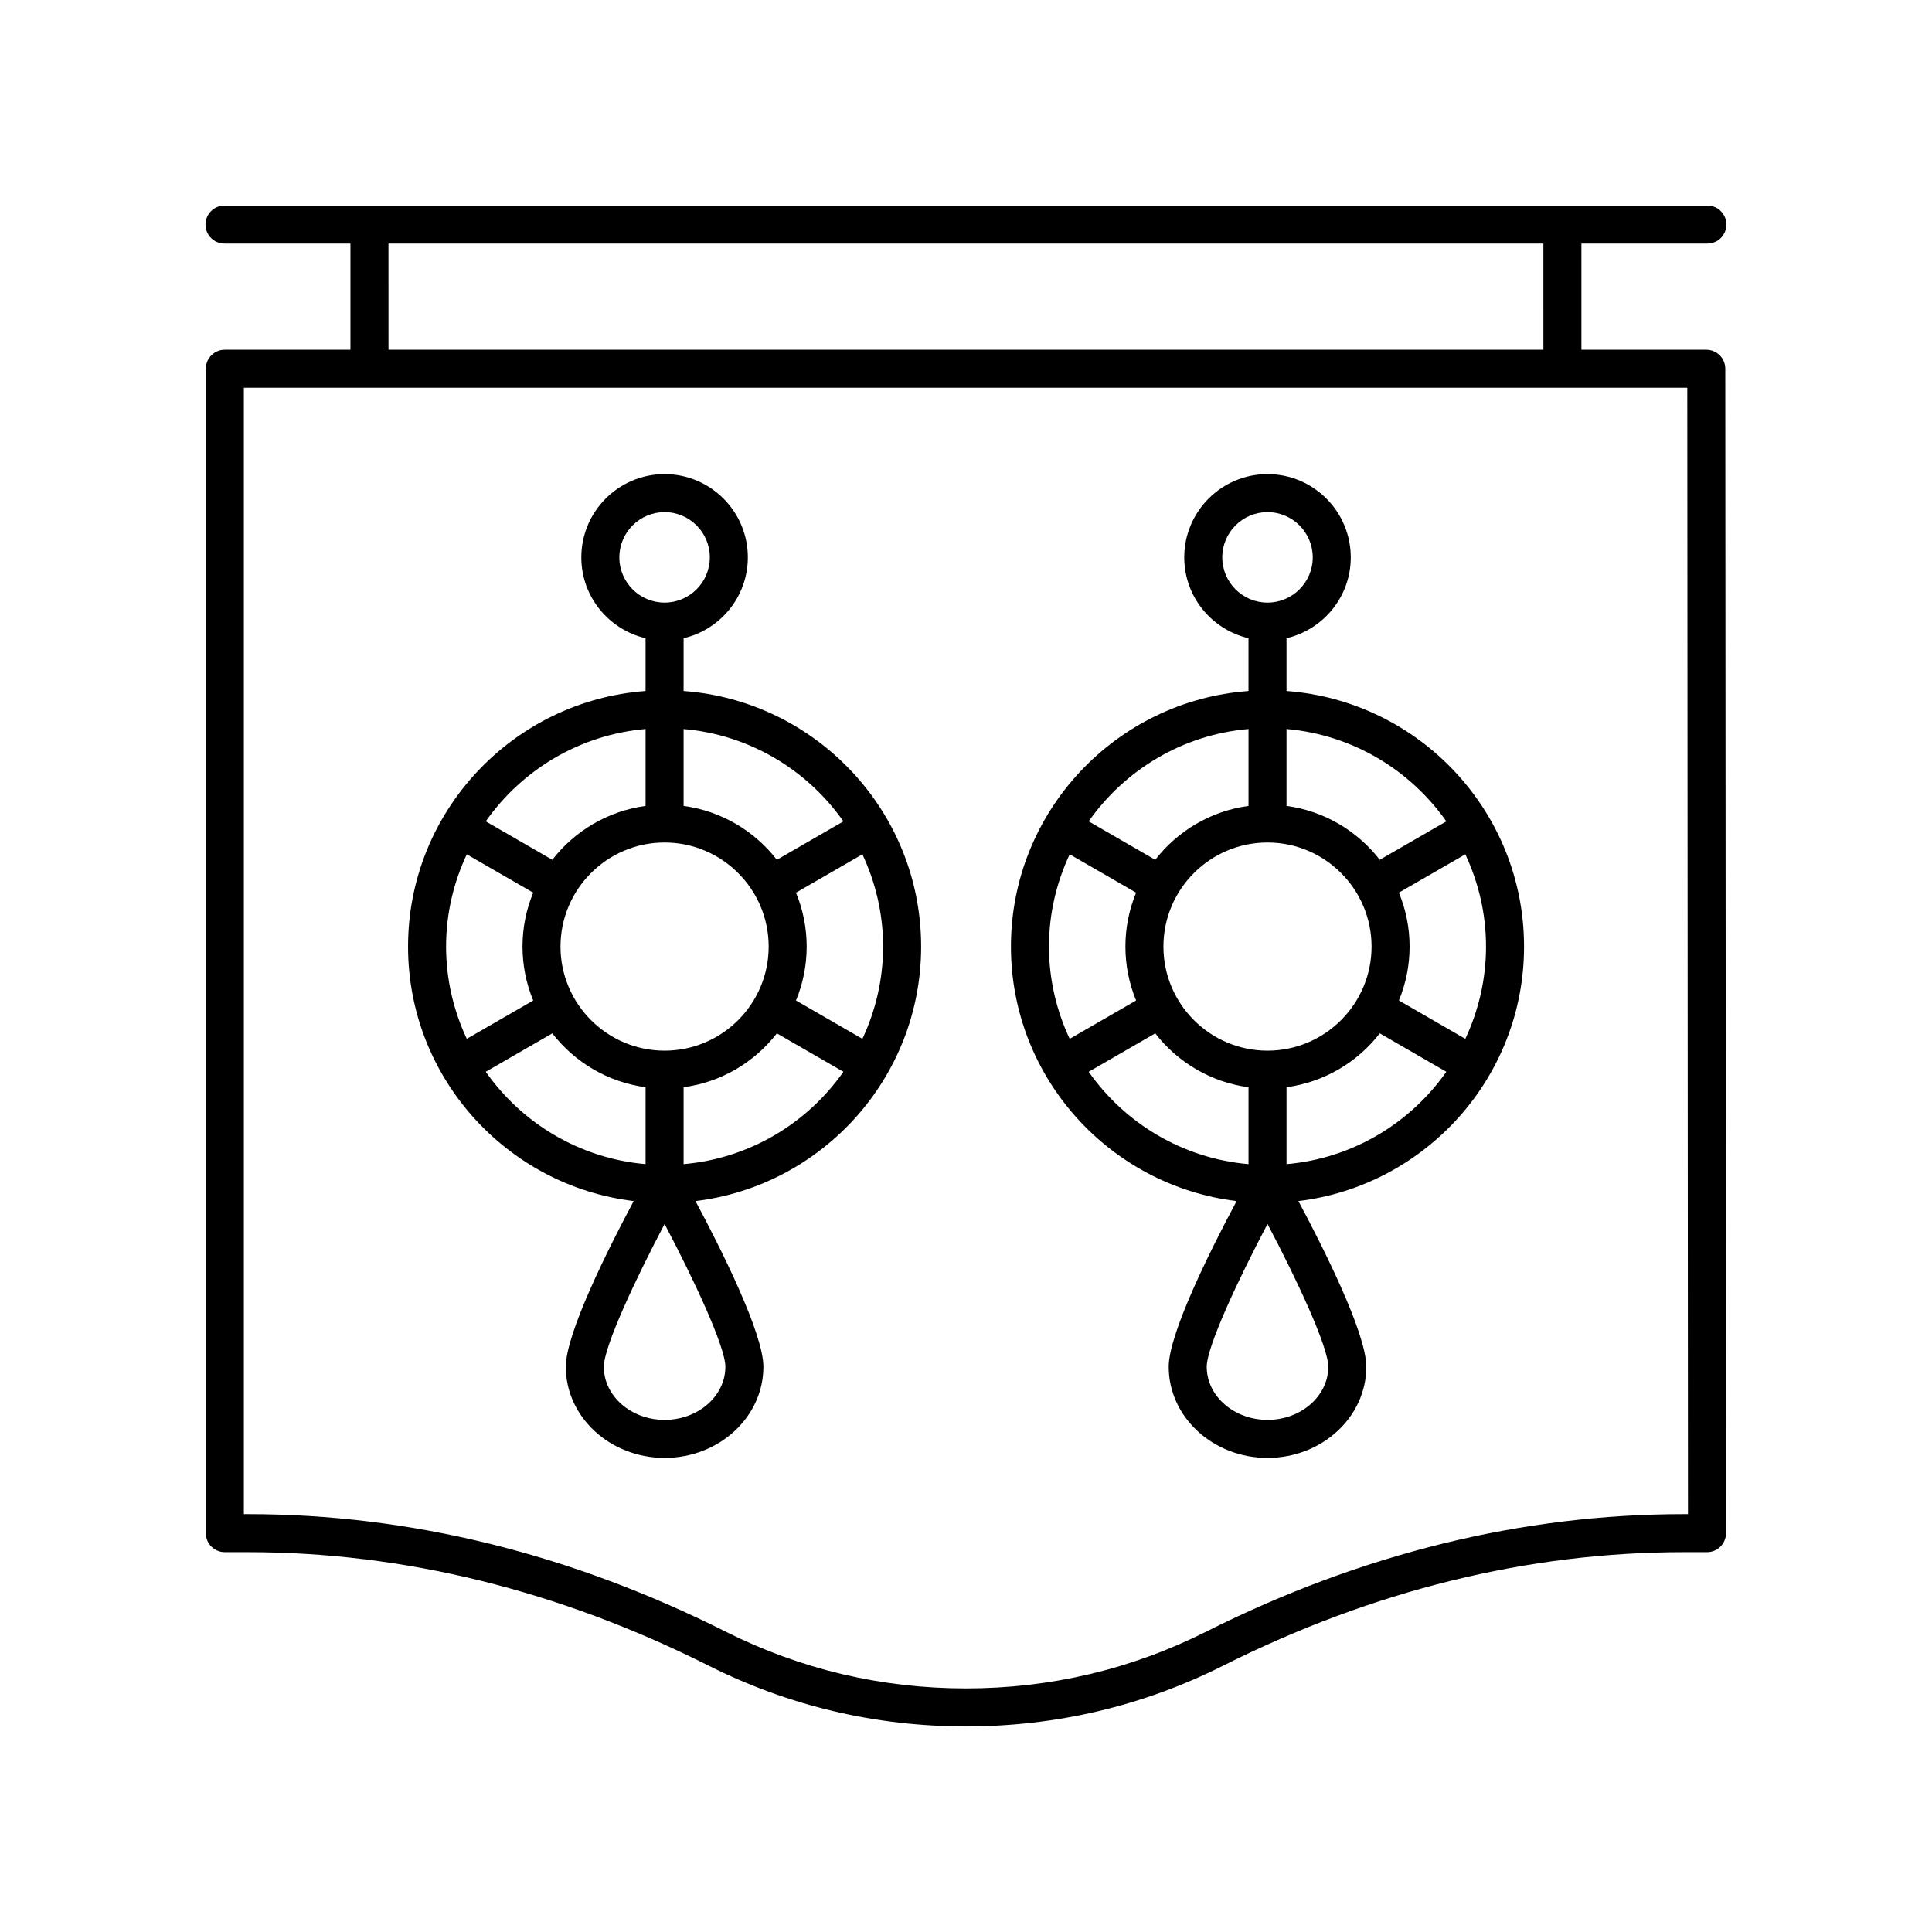
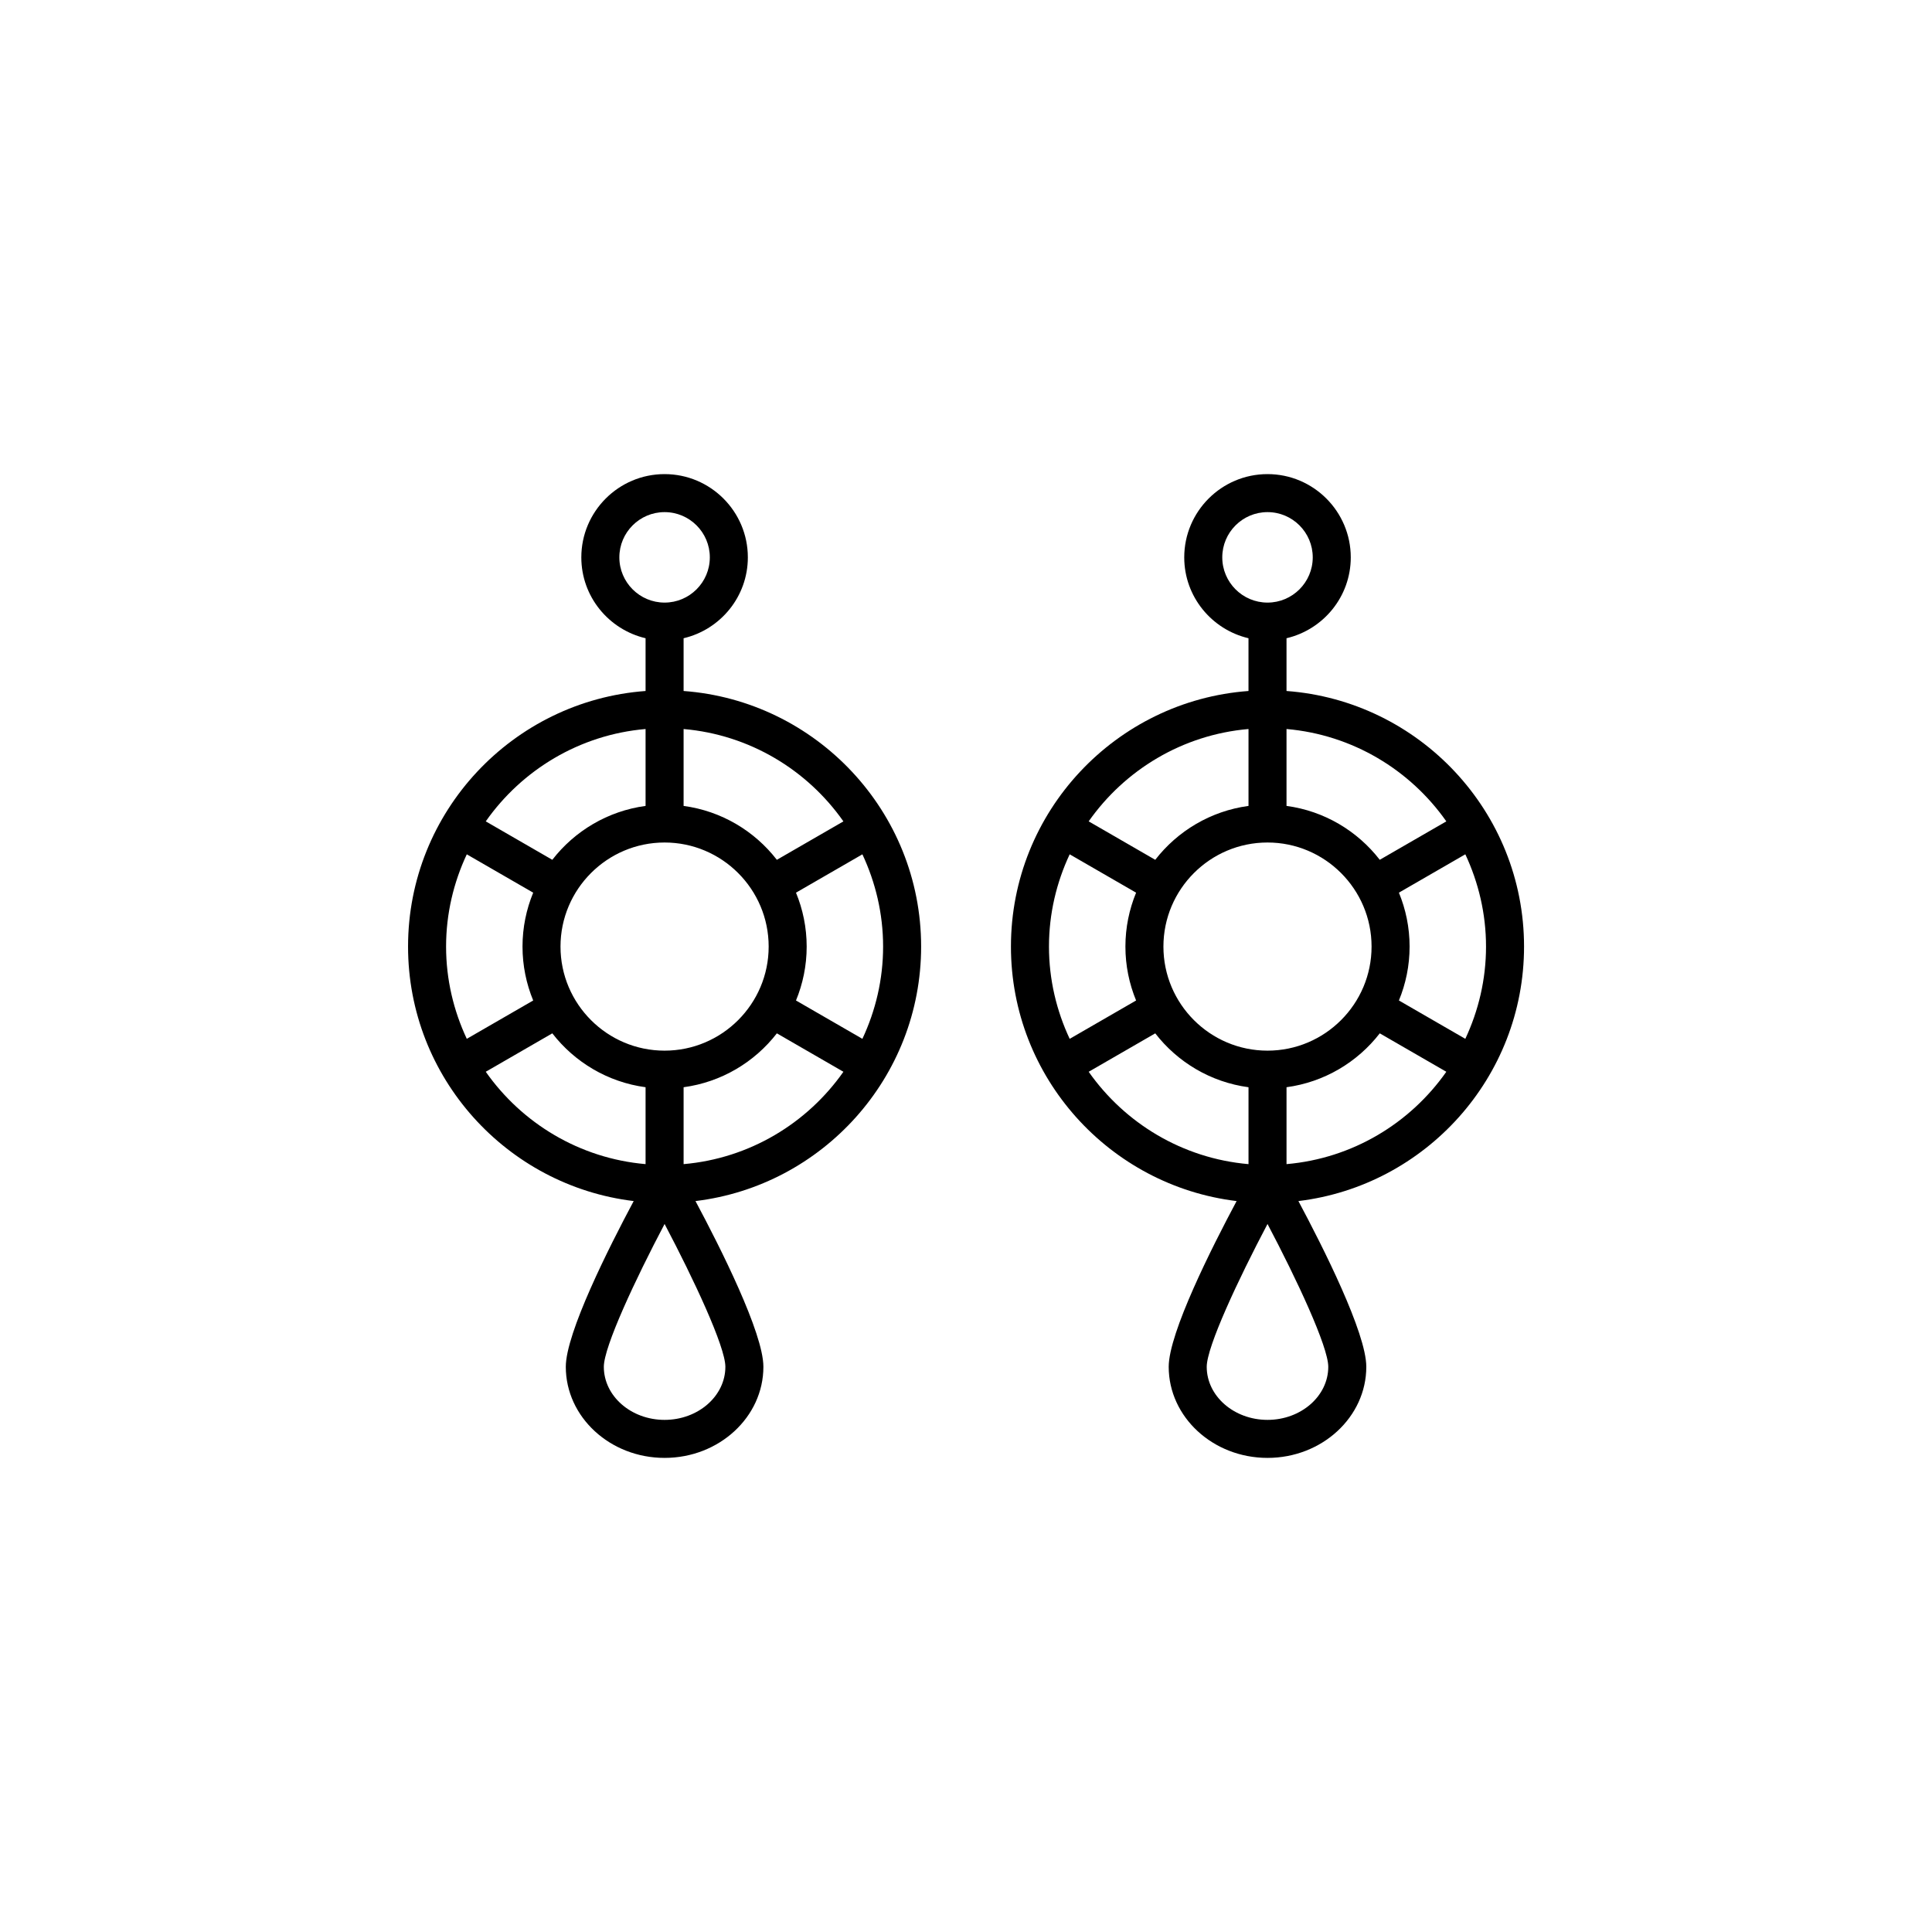
<svg xmlns="http://www.w3.org/2000/svg" fill="#000000" width="800px" height="800px" version="1.1" viewBox="144 144 512 512">
  <g>
    <path d="m325.16 327.12v-13.98c9.738-2.293 17.027-11.004 17.027-21.43 0-12.168-9.898-22.066-22.066-22.066-12.168 0-22.066 9.898-22.066 22.066 0 10.426 7.289 19.137 17.027 21.43v13.98c-35.133 2.594-62.945 31.945-62.945 67.734 0 34.711 26.164 63.379 59.797 67.441-6.527 12.215-17.992 34.945-17.992 43.922 0 13.312 11.742 24.141 26.18 24.141 14.441 0 26.184-10.828 26.184-24.141 0-8.98-11.469-31.707-17.996-43.922 33.633-4.062 59.797-32.734 59.797-67.441 0-35.789-27.812-65.137-62.945-67.734zm42.352 34.555-17.637 10.184c-5.918-7.641-14.688-12.934-24.715-14.281v-20.379c17.5 1.516 32.777 10.84 42.352 24.477zm10.52 33.18c0 8.742-2.004 17.008-5.488 24.445l-17.598-10.16c1.816-4.41 2.832-9.227 2.832-14.285 0-5.059-1.016-9.879-2.832-14.289l17.598-10.16c3.484 7.441 5.488 15.707 5.488 24.449zm-57.91 27.578c-15.207 0-27.582-12.367-27.582-27.578 0-15.207 12.375-27.582 27.582-27.582 15.207 0 27.582 12.375 27.582 27.582 0 15.207-12.375 27.578-27.582 27.578zm-57.906-27.578c0-8.742 2.004-17.008 5.488-24.449l17.598 10.16c-1.816 4.41-2.832 9.23-2.832 14.289 0 5.055 1.016 9.875 2.832 14.285l-17.598 10.16c-3.484-7.438-5.488-15.703-5.488-24.445zm45.918-103.15c0-6.613 5.379-11.988 11.988-11.988 6.613 0 11.988 5.379 11.988 11.988 0 6.613-5.379 11.988-11.988 11.988-6.613 0.004-11.988-5.375-11.988-11.988zm6.949 45.492v20.379c-10.023 1.352-18.797 6.644-24.715 14.281l-17.637-10.184c9.578-13.637 24.852-22.961 42.352-24.477zm-42.352 90.832 17.637-10.184c5.918 7.641 14.691 12.934 24.715 14.281v20.379c-17.5-1.516-32.777-10.84-42.352-24.477zm47.391 92.254c-8.879 0-16.102-6.312-16.102-14.066 0-5.324 8.379-23.211 16.102-37.852 7.723 14.637 16.109 32.527 16.109 37.852 0 7.754-7.227 14.066-16.109 14.066zm5.039-67.777v-20.379c10.027-1.352 18.797-6.644 24.715-14.281l17.637 10.184c-9.574 13.637-24.852 22.961-42.352 24.477z" />
    <path d="m484.94 327.12v-13.98c9.738-2.293 17.027-11.004 17.027-21.43 0-12.168-9.898-22.066-22.066-22.066-12.168 0-22.066 9.898-22.066 22.066 0 10.426 7.289 19.137 17.027 21.43v13.98c-35.137 2.594-62.953 31.945-62.953 67.734 0 34.711 26.164 63.379 59.805 67.441-6.527 12.215-17.996 34.945-17.996 43.922 0 13.312 11.742 24.141 26.184 24.141 14.434 0 26.18-10.828 26.18-24.141 0-8.98-11.465-31.707-17.992-43.922 33.633-4.062 59.797-32.734 59.797-67.441 0-35.789-27.812-65.137-62.945-67.734zm42.352 34.551-17.641 10.184c-5.918-7.637-14.688-12.934-24.711-14.281v-20.379c17.5 1.52 32.777 10.844 42.352 24.477zm10.52 33.184c0 8.742-2.004 17.008-5.488 24.445l-17.598-10.164c1.816-4.41 2.832-9.227 2.832-14.285s-1.016-9.879-2.832-14.289l17.602-10.164c3.481 7.445 5.484 15.715 5.484 24.457zm-57.91 27.578c-15.207 0-27.582-12.367-27.582-27.578 0-15.207 12.375-27.582 27.582-27.582 15.207 0 27.578 12.375 27.578 27.582 0 15.207-12.371 27.578-27.578 27.578zm-57.914-27.578c0-8.746 2.004-17.012 5.488-24.453l17.602 10.164c-1.816 4.41-2.832 9.23-2.832 14.289 0 5.055 1.016 9.875 2.832 14.285l-17.602 10.164c-3.484-7.441-5.488-15.707-5.488-24.449zm45.926-103.15c0-6.613 5.379-11.988 11.988-11.988 6.613 0 11.988 5.379 11.988 11.988 0 6.613-5.379 11.988-11.988 11.988-6.613 0.004-11.988-5.375-11.988-11.988zm6.953 45.492v20.379c-10.023 1.352-18.797 6.644-24.715 14.281l-17.641-10.188c9.574-13.633 24.852-22.957 42.355-24.473zm-42.355 90.836 17.641-10.184c5.918 7.641 14.691 12.934 24.715 14.281v20.379c-17.504-1.52-32.781-10.844-42.355-24.477zm47.391 92.25c-8.879 0-16.109-6.312-16.109-14.066 0-5.324 8.383-23.211 16.109-37.852 7.723 14.633 16.102 32.52 16.102 37.852 0.004 7.754-7.219 14.066-16.102 14.066zm5.039-67.777v-20.379c10.023-1.352 18.793-6.644 24.711-14.281l17.637 10.184c-9.57 13.637-24.848 22.961-42.348 24.477z" />
-     <path d="m203.49 208.55h33.379v28.129h-33.289c-2.785 0-5.039 2.254-5.039 5.039v308.58c0 2.785 2.254 5.039 5.039 5.039h6.164c41.254 0 82.312 10.117 122.04 30.07 21.285 10.691 44.23 16.113 68.199 16.113s46.914-5.422 68.191-16.113c39.73-19.957 80.793-30.07 122.04-30.07h6.16c1.34 0 2.617-0.531 3.562-1.477 0.945-0.945 1.477-2.231 1.477-3.566l-0.195-308.58c0-2.781-2.258-5.031-5.039-5.031h-33.086l-0.004-28.133h33.379c2.785 0 5.039-2.254 5.039-5.039 0-2.785-2.254-5.039-5.039-5.039h-392.97c-2.785 0-5.039 2.254-5.039 5.039 0 2.785 2.254 5.039 5.039 5.039zm387.84 336.71h-1.117c-42.832 0-85.418 10.48-126.57 31.145-19.863 9.977-41.281 15.039-63.664 15.039-22.383 0-43.805-5.062-63.668-15.039-41.145-20.664-83.723-31.145-126.56-31.145h-1.125v-298.51h382.52zm-38.316-308.58h-306.06l-0.004-28.129h306.06z" />
  </g>
</svg>